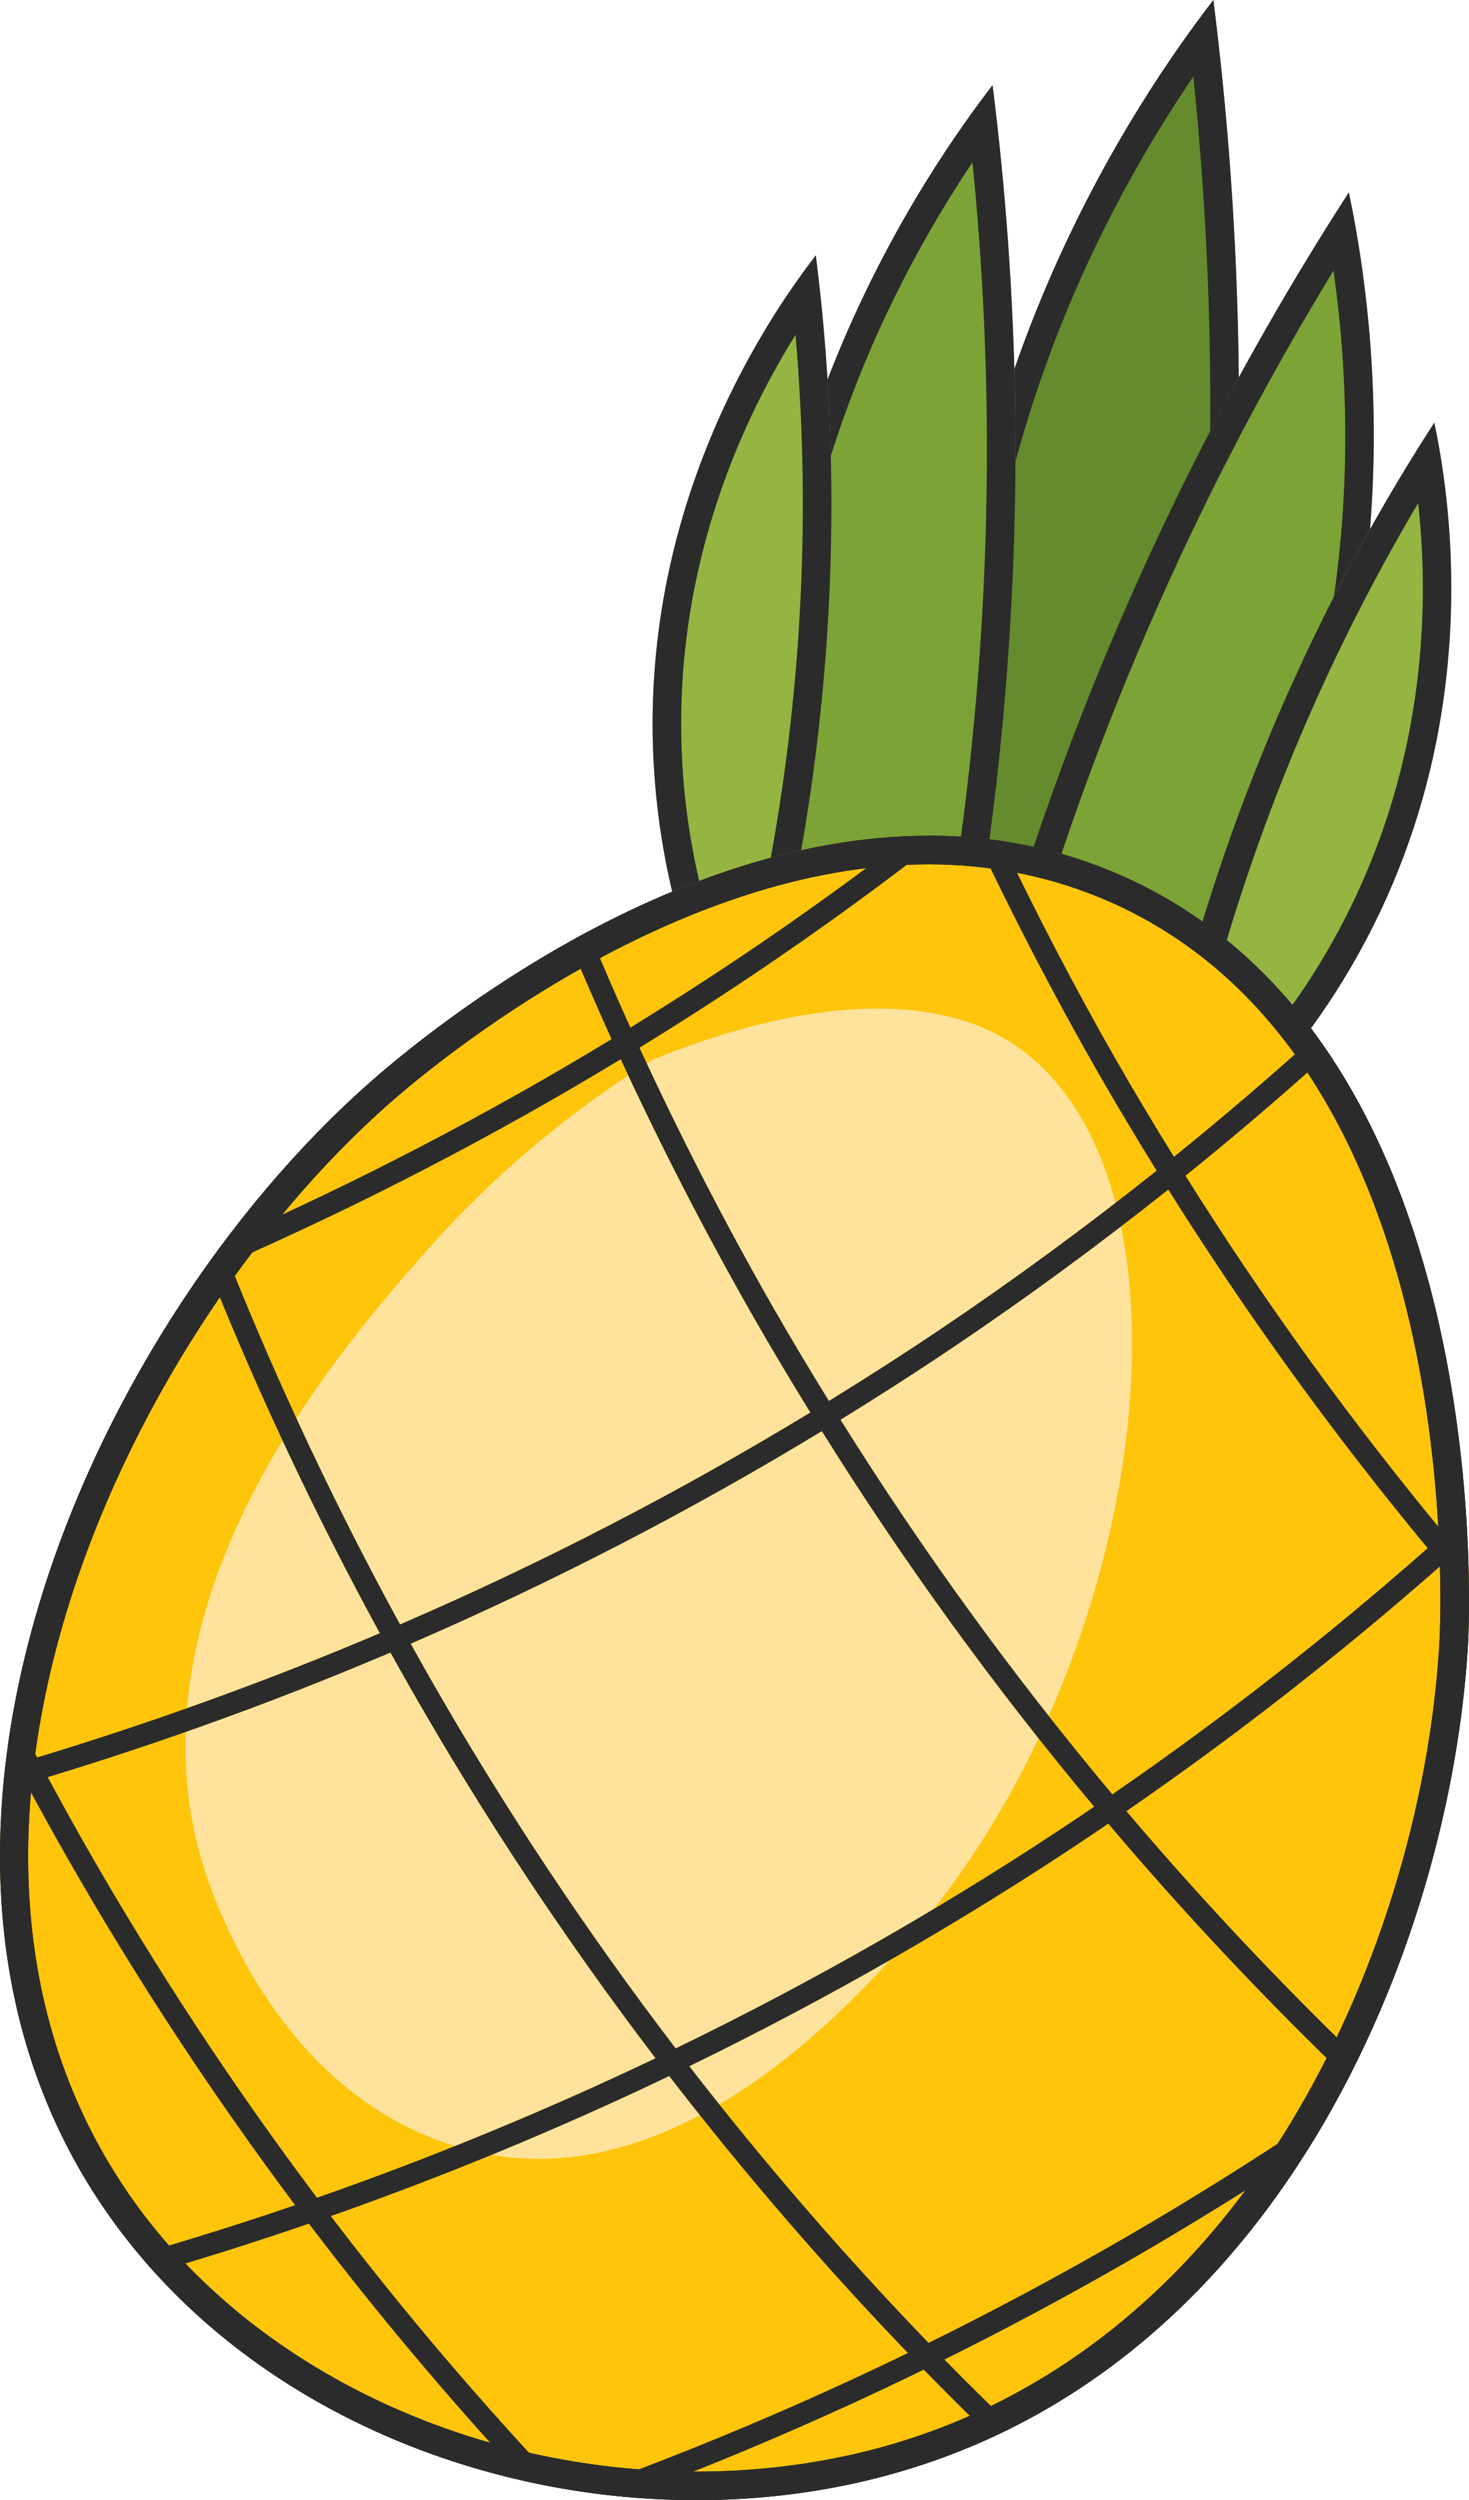
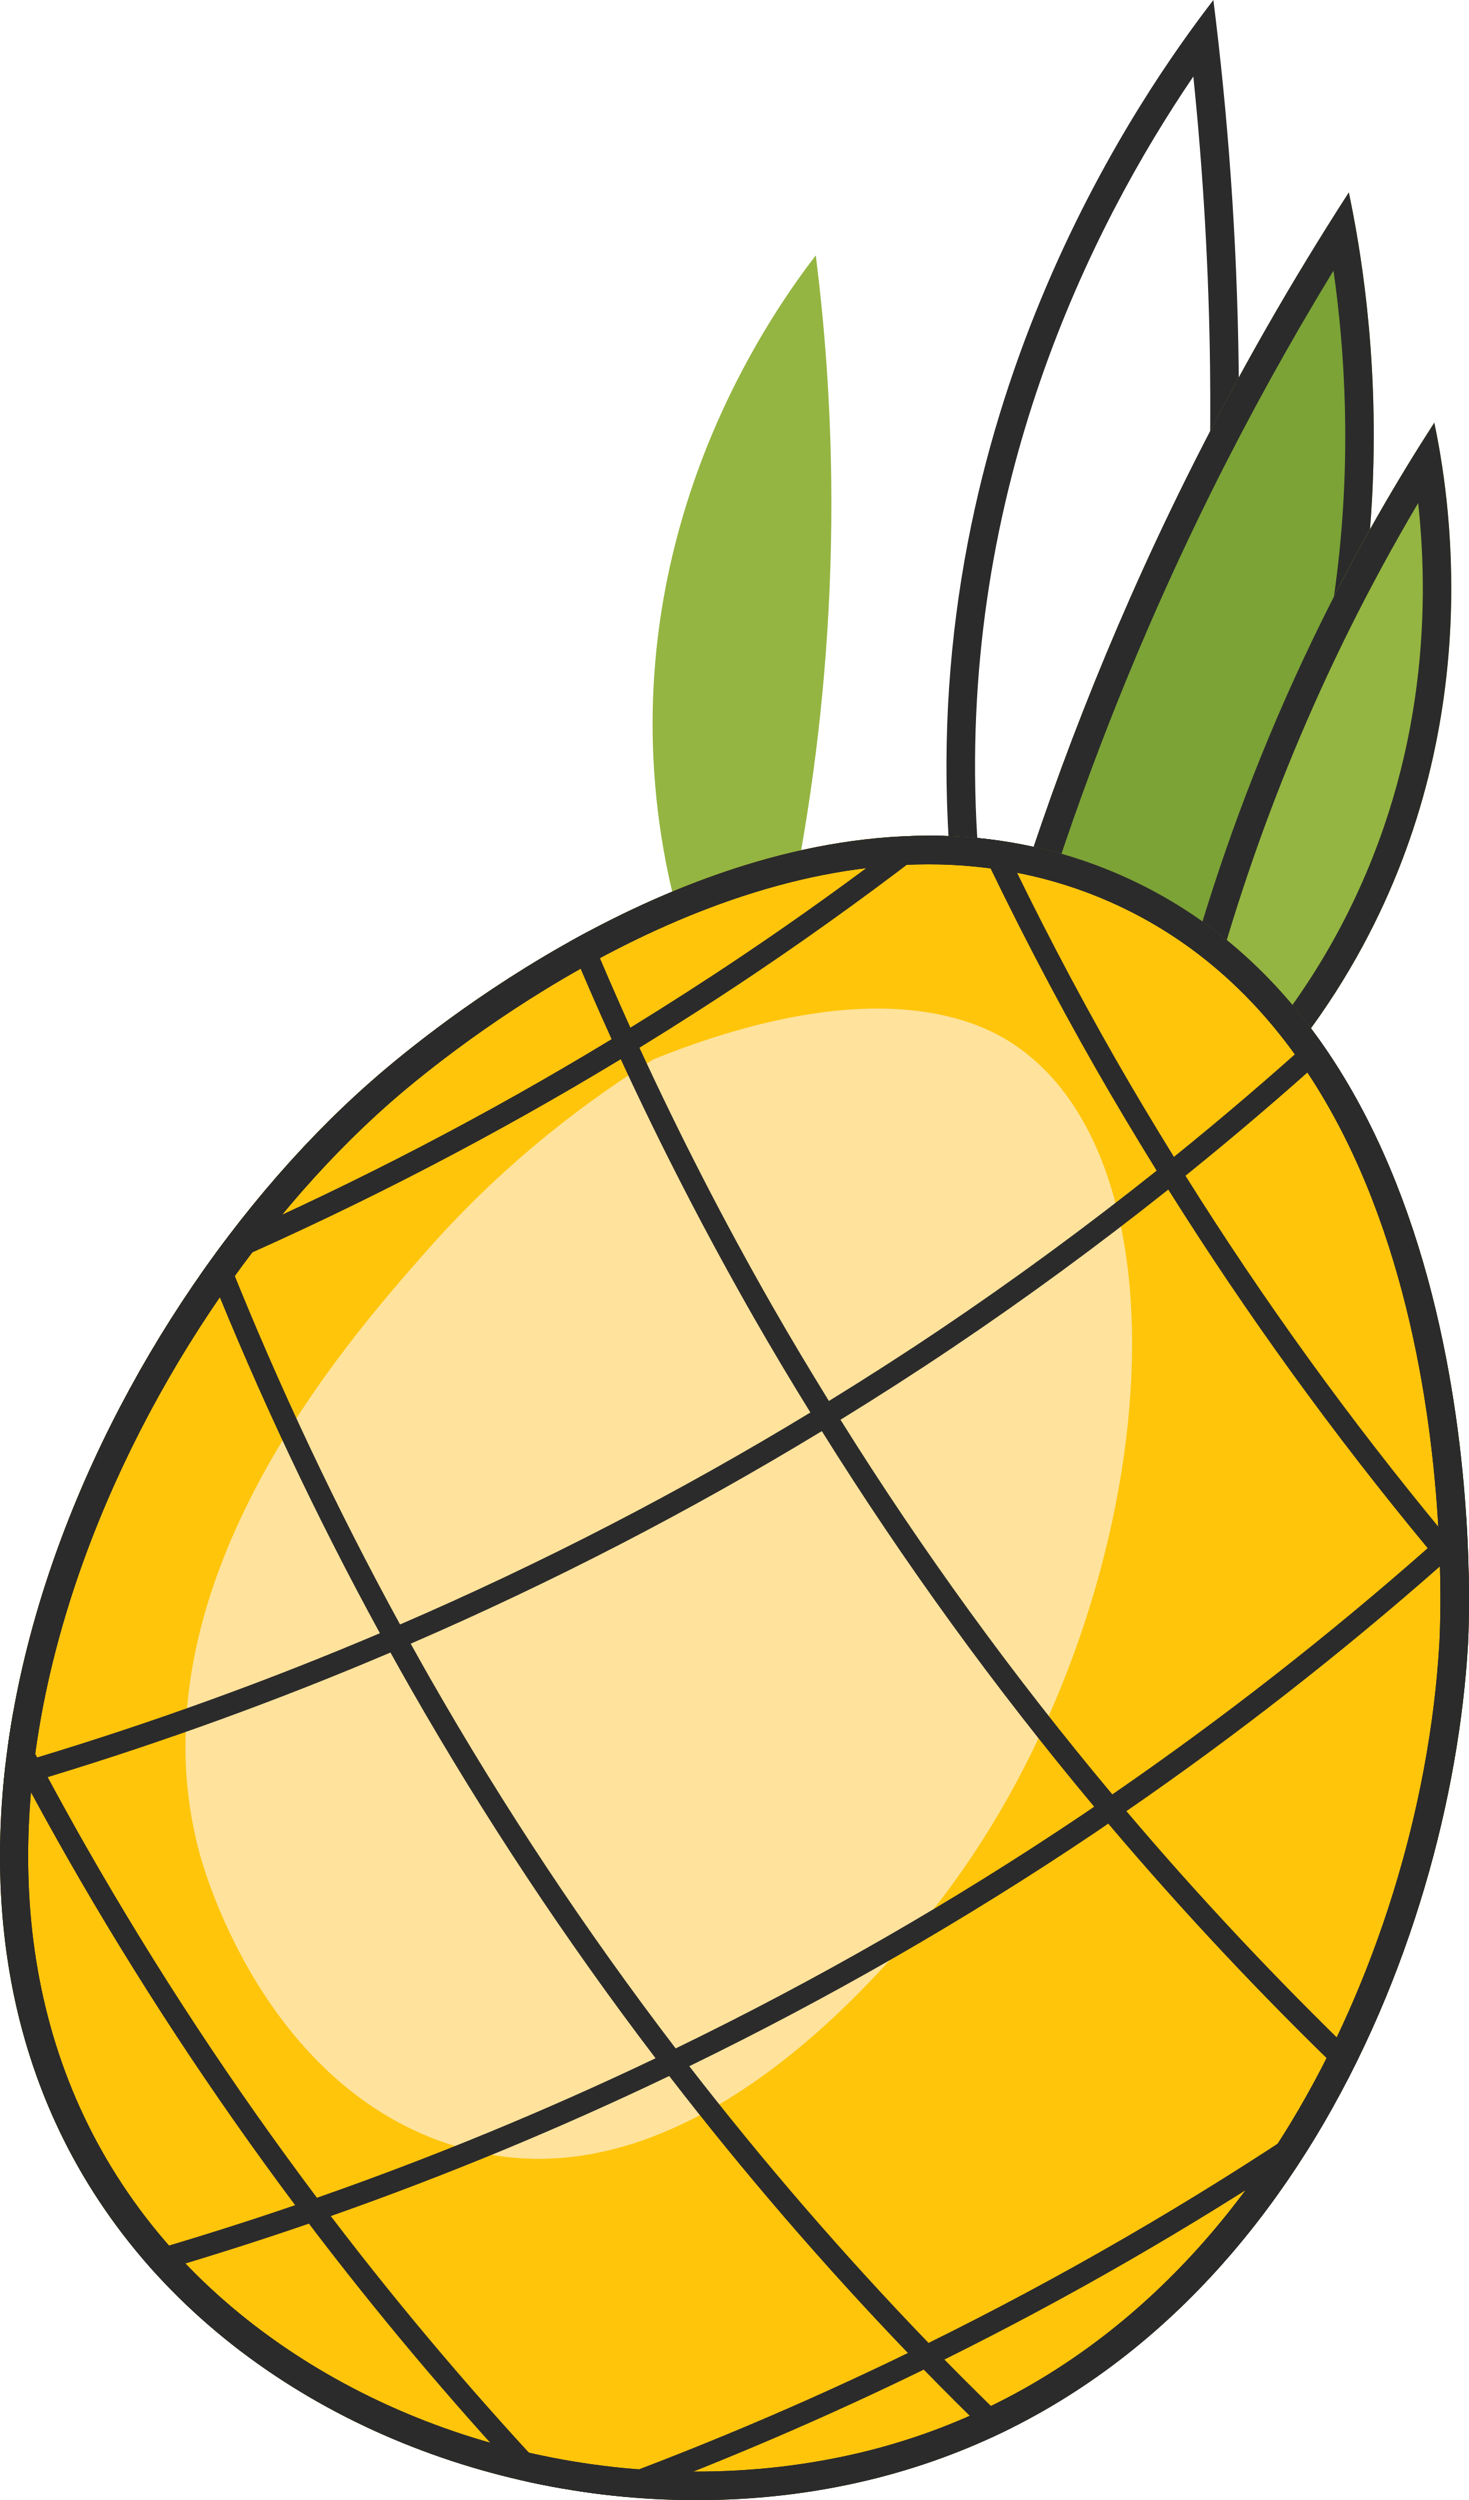
<svg xmlns="http://www.w3.org/2000/svg" id="Calque_2" data-name="Calque 2" viewBox="0 0 301.35 512.57">
  <defs>
    <style>
      .cls-1 {
        fill: #94b541;
      }

      .cls-2 {
        fill: #2b2b2b;
      }

      .cls-3 {
        fill: #ffe39c;
      }

      .cls-4 {
        fill: #ffc50b;
      }

      .cls-5 {
        fill: #7ba336;
      }

      .cls-6 {
        fill: #648c2c;
      }
    </style>
  </defs>
  <g id="_Слой_1" data-name="Слой 1">
    <g>
      <g>
-         <path class="cls-6" d="M225.56,277.61c-11.8-21.41-28.78-59.34-31.13-108.97C190.29,81.2,234.51,18.74,248.91,0c2.93,23.24,4.86,48.39,5.19,75.24.99,80.25-12.68,149.09-28.54,202.37Z" />
        <path class="cls-2" d="M244.8,15.7c2.04,19.82,3.19,39.81,3.43,59.61.77,62.45-7.38,125.09-24.23,186.41-14.05-29.49-22.2-61.48-23.71-93.36-3.23-68.32,23.4-121.63,44.51-152.67h0ZM248.91,0c-14.41,18.74-58.63,81.2-54.48,168.64,2.35,49.63,19.34,87.55,31.13,108.97,15.86-53.28,29.53-122.13,28.54-202.37-.33-26.85-2.26-52-5.19-75.24h0Z" />
      </g>
      <g>
        <path class="cls-5" d="M187.58,272.97c17.87-12.72,46.35-36.78,67.56-75.98,37.37-69.08,25.92-136.78,21.56-157.53-11.41,17.65-22.75,37.23-33.46,58.81-32.01,64.49-47.75,125.46-55.65,174.7Z" />
        <path class="cls-2" d="M273.55,55.49c4.76,33.32,5.05,85.77-23.58,138.71-13.33,24.64-31.86,46.9-54.07,65.04,10.27-55.49,27.93-108.7,52.58-158.36,7.65-15.41,16.05-30.62,25.07-45.39h0ZM276.69,39.46c-11.4,17.65-22.75,37.23-33.46,58.81-32.01,64.49-47.75,125.46-55.65,174.7,17.87-12.72,46.35-36.78,67.56-75.98,37.37-69.08,25.92-136.78,21.56-157.53h0Z" />
      </g>
      <g>
        <path class="cls-1" d="M233.5,245.78c12.18-8.67,31.59-25.06,46.04-51.78,25.47-47.08,17.66-93.22,14.69-107.36-7.77,12.03-15.51,25.37-22.81,40.08-21.82,43.95-32.54,85.5-37.93,119.06Z" />
        <path class="cls-2" d="M290.92,103.14c2.45,22.47,1.27,55.13-16.54,88.06-8.15,15.07-19.2,28.82-32.37,40.37,7.09-35.78,18.72-70.11,34.68-102.25,4.39-8.85,9.16-17.61,14.23-26.18h0ZM294.24,86.63c-7.77,12.03-15.51,25.37-22.81,40.08-21.82,43.95-32.54,85.5-37.93,119.06,12.18-8.67,31.59-25.06,46.04-51.78,25.47-47.08,17.66-93.22,14.69-107.36h0Z" />
      </g>
      <g>
-         <path class="cls-5" d="M182.67,266.51c-10.58-19.21-25.82-53.24-27.93-97.76-3.71-78.45,35.96-134.49,48.88-151.3,2.62,20.85,4.36,43.41,4.66,67.5.88,71.99-11.37,133.75-25.6,181.56Z" />
-         <path class="cls-2" d="M199.5,33.25c1.72,17.22,2.7,34.57,2.91,51.77.68,55.44-6.47,111.04-21.28,165.5-12.14-25.97-19.2-54.06-20.52-82.05-2.85-60.12,20.16-107.26,38.9-135.22h0ZM203.62,17.45c-12.92,16.81-52.6,72.84-48.88,151.3,2.11,44.52,17.35,78.55,27.93,97.76,14.23-47.8,26.49-109.56,25.6-181.56-.3-24.09-2.03-46.65-4.66-67.5h0Z" />
-       </g>
+         </g>
      <g>
        <path class="cls-1" d="M153.08,222.09c-7.21-13.09-17.6-36.28-19.04-66.63-2.53-53.47,24.51-91.66,33.31-103.11,1.79,14.21,2.97,29.59,3.17,46,.6,49.07-7.75,91.16-17.45,123.74Z" />
-         <path class="cls-2" d="M163.19,68.67c.86,9.92,1.35,19.88,1.47,29.76.44,35.88-3.96,71.86-13.09,107.17-6.86-16.12-10.86-33.3-11.67-50.41-1.77-37.39,11.33-67.33,23.28-86.52h0ZM167.35,52.35c-8.81,11.46-35.85,49.65-33.31,103.11,1.44,30.34,11.83,53.53,19.04,66.63,9.7-32.58,18.05-74.67,17.45-123.74-.2-16.42-1.38-31.8-3.17-46h0Z" />
      </g>
      <g>
        <path class="cls-4" d="M301.13,337.25c.4-6.89,5.63-124.02-71.2-157.79-69.14-30.39-143.89,33.48-153.94,42.33-59.53,52.41-106.35,161.5-51.95,234.75,34.37,46.28,99.3,65.03,153.94,51.95,84.27-20.17,119.58-110.19,123.15-171.26Z" />
        <path class="cls-2" d="M190.46,177.2c13.09,0,25.58,2.57,37.11,7.64,73.81,32.44,67.98,147.2,67.7,152.07-1.97,33.77-13.08,69.59-30.47,98.27-21.59,35.6-52.09,58.99-88.19,67.62-10.83,2.59-22.19,3.91-33.76,3.91-45.81,0-89.53-20.56-114.1-53.65-53.27-71.74-4.54-177.84,51.12-226.85,9.29-8.18,58.31-49.01,110.58-49.01h0ZM190.46,171.33c-55.7,0-106.32,43.3-114.46,50.47-59.53,52.41-106.35,161.5-51.95,234.75,27.21,36.64,73.57,56.02,118.82,56.02,11.91,0,23.74-1.34,35.12-4.07,84.27-20.17,119.58-110.19,123.15-171.26.4-6.89,5.63-124.02-71.2-157.79-13.12-5.77-26.44-8.14-39.47-8.14h0Z" />
      </g>
      <path class="cls-3" d="M134.05,217.18c-12.41,7.71-29.74,20.21-46.54,39.27-16.82,19.08-61.23,69.48-46.54,123.61,1.24,4.55,14.75,51.37,56.72,61.08,42.05,9.72,78.41-31.93,88.71-43.63,49.32-56.02,62.31-155.75,21.81-183.24-6.38-4.33-27.38-15.89-74.17,2.91Z" />
      <g>
-         <path class="cls-4" d="M231.09,371.32c22.5-15.5,44.11-32.38,64.68-50.49,1.84,2.19,3.7,4.38,5.57,6.55,0-2.09-.04-4.46-.12-7.08-.7-.82-1.4-1.64-2.09-2.46.65-.58,1.28-1.18,1.93-1.76-.08-1.84-.19-3.77-.33-5.79-1.5,1.37-2.98,2.76-4.5,4.11-19.27-23.27-36.98-47.75-53.02-73.35,10.02-8.07,19.81-16.43,29.38-25.06-.84-1.25-1.7-2.5-2.59-3.72-9.5,8.57-19.22,16.89-29.16,24.91-4.11-6.66-8.15-13.38-12.04-20.18-8.31-14.54-16.06-29.43-23.29-44.57-1.76-.26-3.53-.48-5.29-.65,7.63,16.14,15.83,31.99,24.67,47.45,4.01,7.01,8.16,13.92,12.4,20.78-14.41,11.47-29.26,22.37-44.51,32.62-7.48,5.03-15.06,9.88-22.72,14.6-3.96-6.43-7.85-12.9-11.6-19.46-9.84-17.22-18.93-34.9-27.26-52.96,7.96-4.89,15.83-9.94,23.6-15.16,13.31-8.94,26.29-18.4,38.96-28.27-2.46-.08-4.91-.06-7.36.03-11.13,8.52-22.5,16.71-34.12,24.51-7.56,5.08-15.23,9.99-22.97,14.76-2.96-6.54-5.81-13.13-8.57-19.76-1.35.72-2.67,1.44-3.97,2.17,2.79,6.69,5.68,13.35,8.68,19.95-25.51,15.48-51.98,29.24-79.28,41.27-1.76,2.34-3.48,4.72-5.17,7.14.64-.27,1.28-.54,1.92-.81,10.2,25.43,21.9,50.22,35,74.19-22.88,9.71-46.34,18.21-70.31,25.47-1.65-3.11-3.28-6.24-4.89-9.38-.45,2.49-.84,4.98-1.18,7.48.56,1.06,1.1,2.13,1.66,3.19-.71.21-1.43.41-2.14.61-.18,1.61-.35,3.21-.48,4.82,1.59-.46,3.19-.91,4.78-1.38,2.78,5.17,5.62,10.31,8.53,15.41,14.09,24.66,29.67,48.36,46.64,71.04-10.57,3.61-21.25,6.96-32.03,10.09,1.06,1.27,2.14,2.52,3.25,3.74,10.63-3.12,21.18-6.45,31.61-10.04,13.89,18.3,28.71,35.91,44.41,52.81,2.51.56,5.04,1.06,7.58,1.5-16.84-17.81-32.7-36.44-47.5-55.86,23.71-8.34,46.87-17.93,69.42-28.72,15.25,19.76,31.59,38.71,48.96,56.79-21.88,10.62-44.35,20.08-67.34,28.36,3.28.49,6.57.88,9.86,1.17,20.69-7.76,40.95-16.47,60.74-26.12,4.57,4.7,9.24,9.31,13.95,13.89,1.45-.67,2.89-1.36,4.31-2.08-4.73-4.58-9.42-9.19-14.02-13.88,25.66-12.73,50.5-27.05,74.44-42.9,1.86-2.96,3.64-5.97,5.33-9.01-1.34.91-2.67,1.84-4.01,2.75-25.34,17.03-51.73,32.28-79.02,45.75-17.42-18.06-33.79-36.99-49.08-56.73,28.74-13.98,56.49-29.91,83.09-47.78.96-.64,1.9-1.3,2.85-1.95,15.44,18.22,31.85,35.68,49.19,52.33.72-1.4,1.42-2.8,2.11-4.21-16.74-16.15-32.62-33.05-47.57-50.68ZM47.05,258.85c27.65-12.14,54.45-26.05,80.28-41.69,8.32,18.01,17.41,35.65,27.23,52.84,3.77,6.6,7.68,13.12,11.67,19.58-27.02,16.41-55.12,30.91-84.16,43.45-13.12-23.96-24.81-48.75-35.01-74.19ZM65.02,450.57c-17.2-22.89-32.96-46.83-47.21-71.76-2.74-4.79-5.4-9.62-8.02-14.47,23.97-7.29,47.43-15.82,70.31-25.55,1.36,2.46,2.74,4.91,4.13,7.35,15.09,26.4,31.87,51.7,50.25,75.83-22.57,10.76-45.74,20.31-69.46,28.6ZM222,372.09c-26.68,17.93-54.54,33.89-83.39,47.88-18.47-24.18-35.33-49.55-50.47-76.05-1.31-2.3-2.6-4.61-3.89-6.93,29.09-12.59,57.25-27.13,84.34-43.58,16.83,26.93,35.49,52.63,55.86,77-.82.55-1.63,1.12-2.45,1.67ZM172.42,291.07c7.71-4.75,15.34-9.64,22.87-14.7,15.2-10.21,30-21.07,44.37-32.49,16.11,25.66,33.88,50.19,53.21,73.52-20.57,18.12-42.19,34.99-64.69,50.47-20.34-24.3-38.97-49.93-55.76-76.8Z" />
        <path class="cls-2" d="M190.59,171.33c-1.4,0-2.79.03-4.18.08-11.13,8.52-22.5,16.71-34.12,24.51-7.56,5.08-15.23,9.99-22.97,14.76-2.96-6.54-5.81-13.13-8.57-19.76-1.35.72-2.67,1.44-3.97,2.17,2.79,6.69,5.68,13.35,8.68,19.95-25.51,15.48-51.98,29.24-79.28,41.27-1.76,2.34-3.48,4.72-5.17,7.14.64-.27,1.29-.54,1.92-.81,10.2,25.43,21.9,50.22,35,74.19-22.88,9.71-46.34,18.21-70.31,25.47-1.65-3.11-3.28-6.24-4.89-9.38-.45,2.49-.84,4.98-1.18,7.48.56,1.06,1.1,2.13,1.66,3.19-.71.21-1.43.41-2.14.61-.18,1.61-.35,3.21-.48,4.82,1.59-.46,3.19-.91,4.78-1.38,2.78,5.17,5.62,10.31,8.53,15.41,14.09,24.66,29.67,48.36,46.64,71.04-10.57,3.61-21.25,6.96-32.03,10.09,1.06,1.27,2.15,2.51,3.25,3.74,10.63-3.12,21.18-6.45,31.61-10.04,13.89,18.3,28.71,35.91,44.41,52.81,2.51.56,5.04,1.06,7.58,1.5-16.84-17.81-32.7-36.44-47.5-55.86,23.71-8.34,46.87-17.93,69.42-28.72,15.25,19.76,31.59,38.71,48.96,56.79-21.88,10.62-44.35,20.08-67.34,28.36,3.28.49,6.57.88,9.86,1.17,20.69-7.76,40.95-16.47,60.74-26.12,4.57,4.7,9.24,9.31,13.95,13.89,1.45-.67,2.89-1.36,4.31-2.08-4.73-4.58-9.42-9.19-14.02-13.88,25.66-12.73,50.5-27.05,74.44-42.9,1.86-2.96,3.64-5.97,5.33-9.01-1.34.92-2.67,1.84-4.01,2.75-25.34,17.03-51.73,32.28-79.02,45.75-17.42-18.06-33.79-36.99-49.08-56.73,28.74-13.98,56.49-29.91,83.09-47.78.96-.64,1.9-1.3,2.85-1.95,15.44,18.22,31.85,35.68,49.19,52.33.72-1.4,1.42-2.8,2.11-4.21-16.74-16.15-32.62-33.05-47.57-50.68,22.5-15.5,44.11-32.38,64.68-50.49,1.84,2.19,3.7,4.38,5.57,6.55,0-2.09-.04-4.46-.12-7.08-.7-.82-1.4-1.64-2.09-2.46.65-.58,1.28-1.18,1.93-1.76-.08-1.84-.19-3.77-.33-5.79-1.5,1.37-2.98,2.76-4.5,4.11-19.27-23.27-36.98-47.75-53.02-73.35,10.02-8.07,19.81-16.43,29.38-25.06-.84-1.25-1.7-2.5-2.59-3.72-9.5,8.57-19.22,16.89-29.16,24.91-4.11-6.66-8.15-13.38-12.04-20.18-8.31-14.54-16.06-29.43-23.29-44.57-1.76-.26-3.53-.48-5.29-.65,7.63,16.14,15.83,31.99,24.67,47.45,4.01,7.01,8.16,13.92,12.4,20.78-14.41,11.47-29.26,22.37-44.51,32.62-7.48,5.03-15.06,9.88-22.72,14.6-3.96-6.43-7.85-12.9-11.6-19.46-9.84-17.22-18.93-34.9-27.26-52.96,7.96-4.89,15.83-9.94,23.6-15.16,13.31-8.94,26.29-18.4,38.96-28.27-1.06-.03-2.12-.05-3.18-.05h0ZM82.07,333.04c-13.12-23.96-24.81-48.75-35.01-74.19,27.65-12.14,54.45-26.05,80.28-41.69,8.32,18.01,17.41,35.65,27.23,52.84,3.77,6.6,7.68,13.12,11.67,19.58-27.02,16.41-55.12,30.91-84.16,43.45h0ZM228.18,367.87c-20.34-24.3-38.97-49.93-55.76-76.8,7.71-4.75,15.34-9.64,22.87-14.7,15.2-10.21,30-21.07,44.37-32.49,16.11,25.66,33.88,50.19,53.21,73.52-20.57,18.12-42.19,34.99-64.69,50.47h0ZM138.61,419.96c-18.47-24.18-35.33-49.55-50.47-76.05-1.31-2.3-2.6-4.61-3.89-6.93,29.09-12.59,57.25-27.13,84.34-43.58,16.83,26.93,35.49,52.63,55.86,77-.82.55-1.63,1.12-2.45,1.67-26.68,17.93-54.54,33.89-83.39,47.88h0ZM65.02,450.57c-17.2-22.89-32.96-46.83-47.21-71.76-2.74-4.79-5.4-9.62-8.02-14.47,23.97-7.29,47.43-15.82,70.31-25.55,1.36,2.46,2.74,4.91,4.13,7.35,15.09,26.4,31.87,51.7,50.25,75.83-22.57,10.76-45.74,20.31-69.46,28.6h0Z" />
      </g>
      <path class="cls-2" d="M190.46,177.2c13.09,0,25.58,2.57,37.11,7.64,73.81,32.44,67.98,147.2,67.7,152.07-1.97,33.77-13.08,69.59-30.47,98.27-21.59,35.6-52.09,58.99-88.19,67.62-10.83,2.59-22.19,3.91-33.76,3.91-45.81,0-89.53-20.56-114.1-53.65-53.27-71.74-4.54-177.84,51.12-226.85,9.29-8.18,58.31-49.01,110.58-49.01h0ZM190.46,171.33c-55.7,0-106.32,43.3-114.46,50.47-59.53,52.41-106.35,161.5-51.95,234.75,27.21,36.64,73.57,56.02,118.82,56.02,11.91,0,23.74-1.34,35.12-4.07,84.27-20.17,119.58-110.19,123.15-171.26.4-6.89,5.63-124.02-71.2-157.79-13.12-5.77-26.44-8.14-39.47-8.14h0Z" />
    </g>
  </g>
</svg>